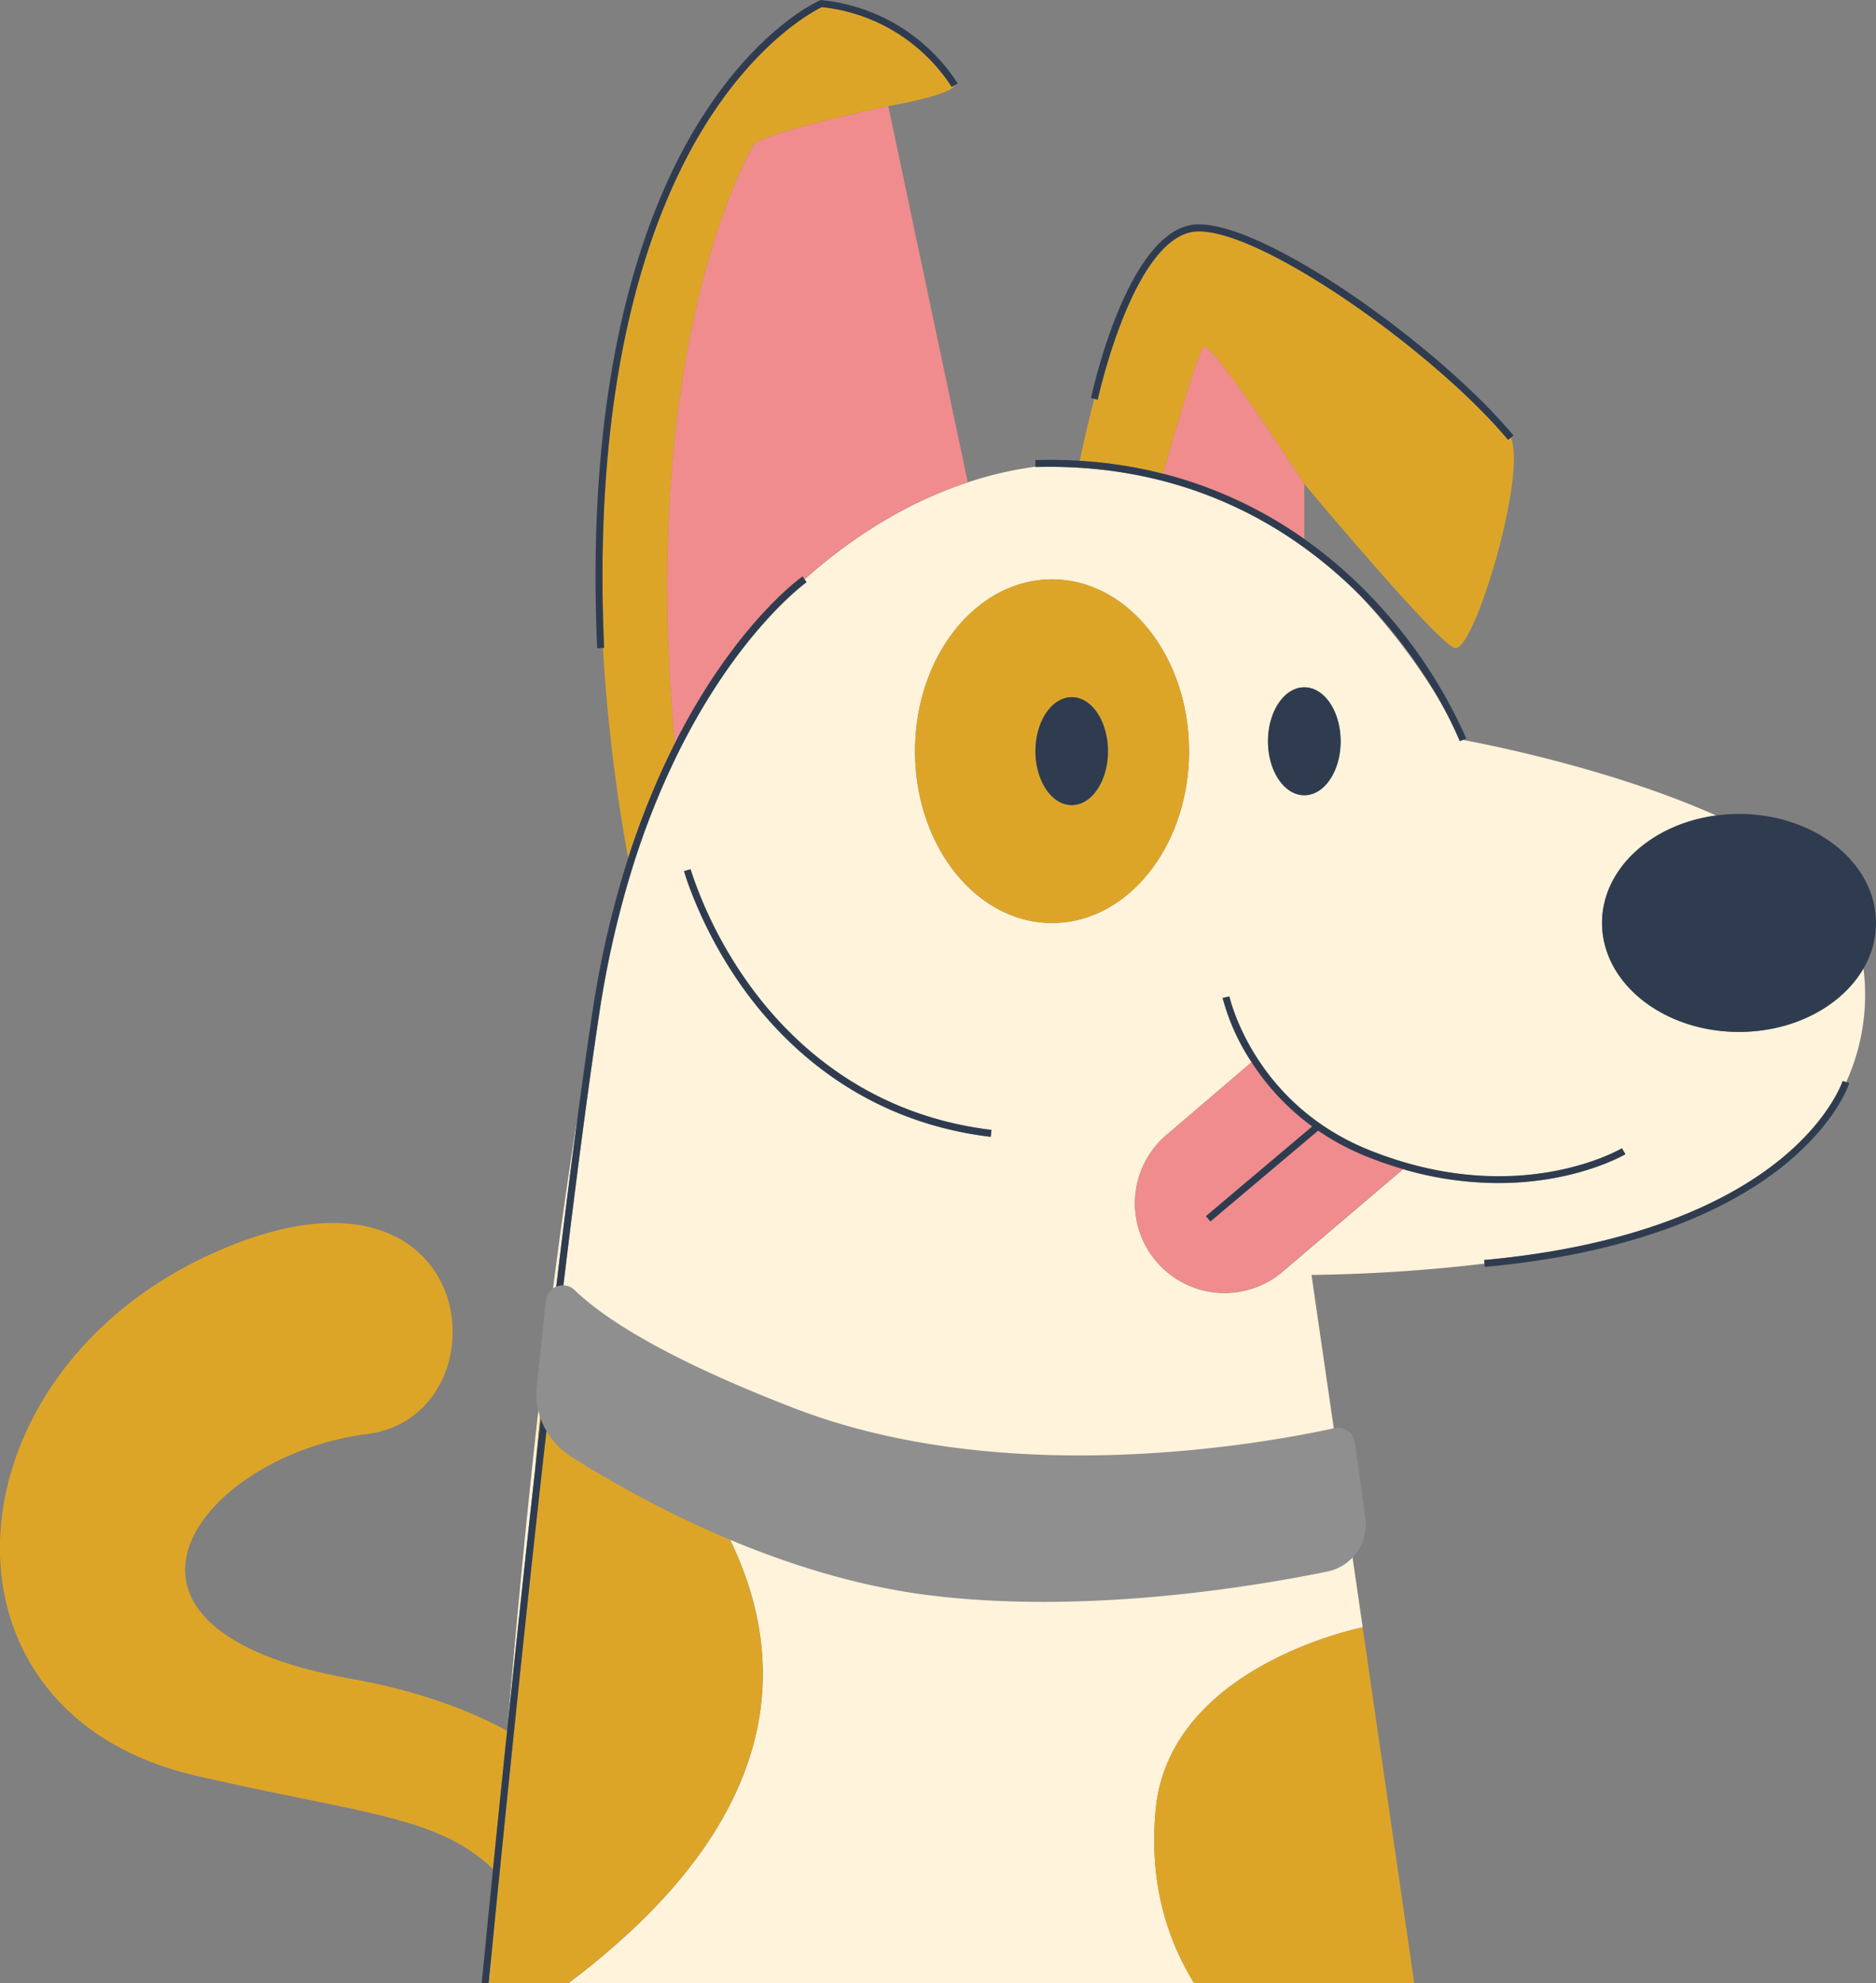
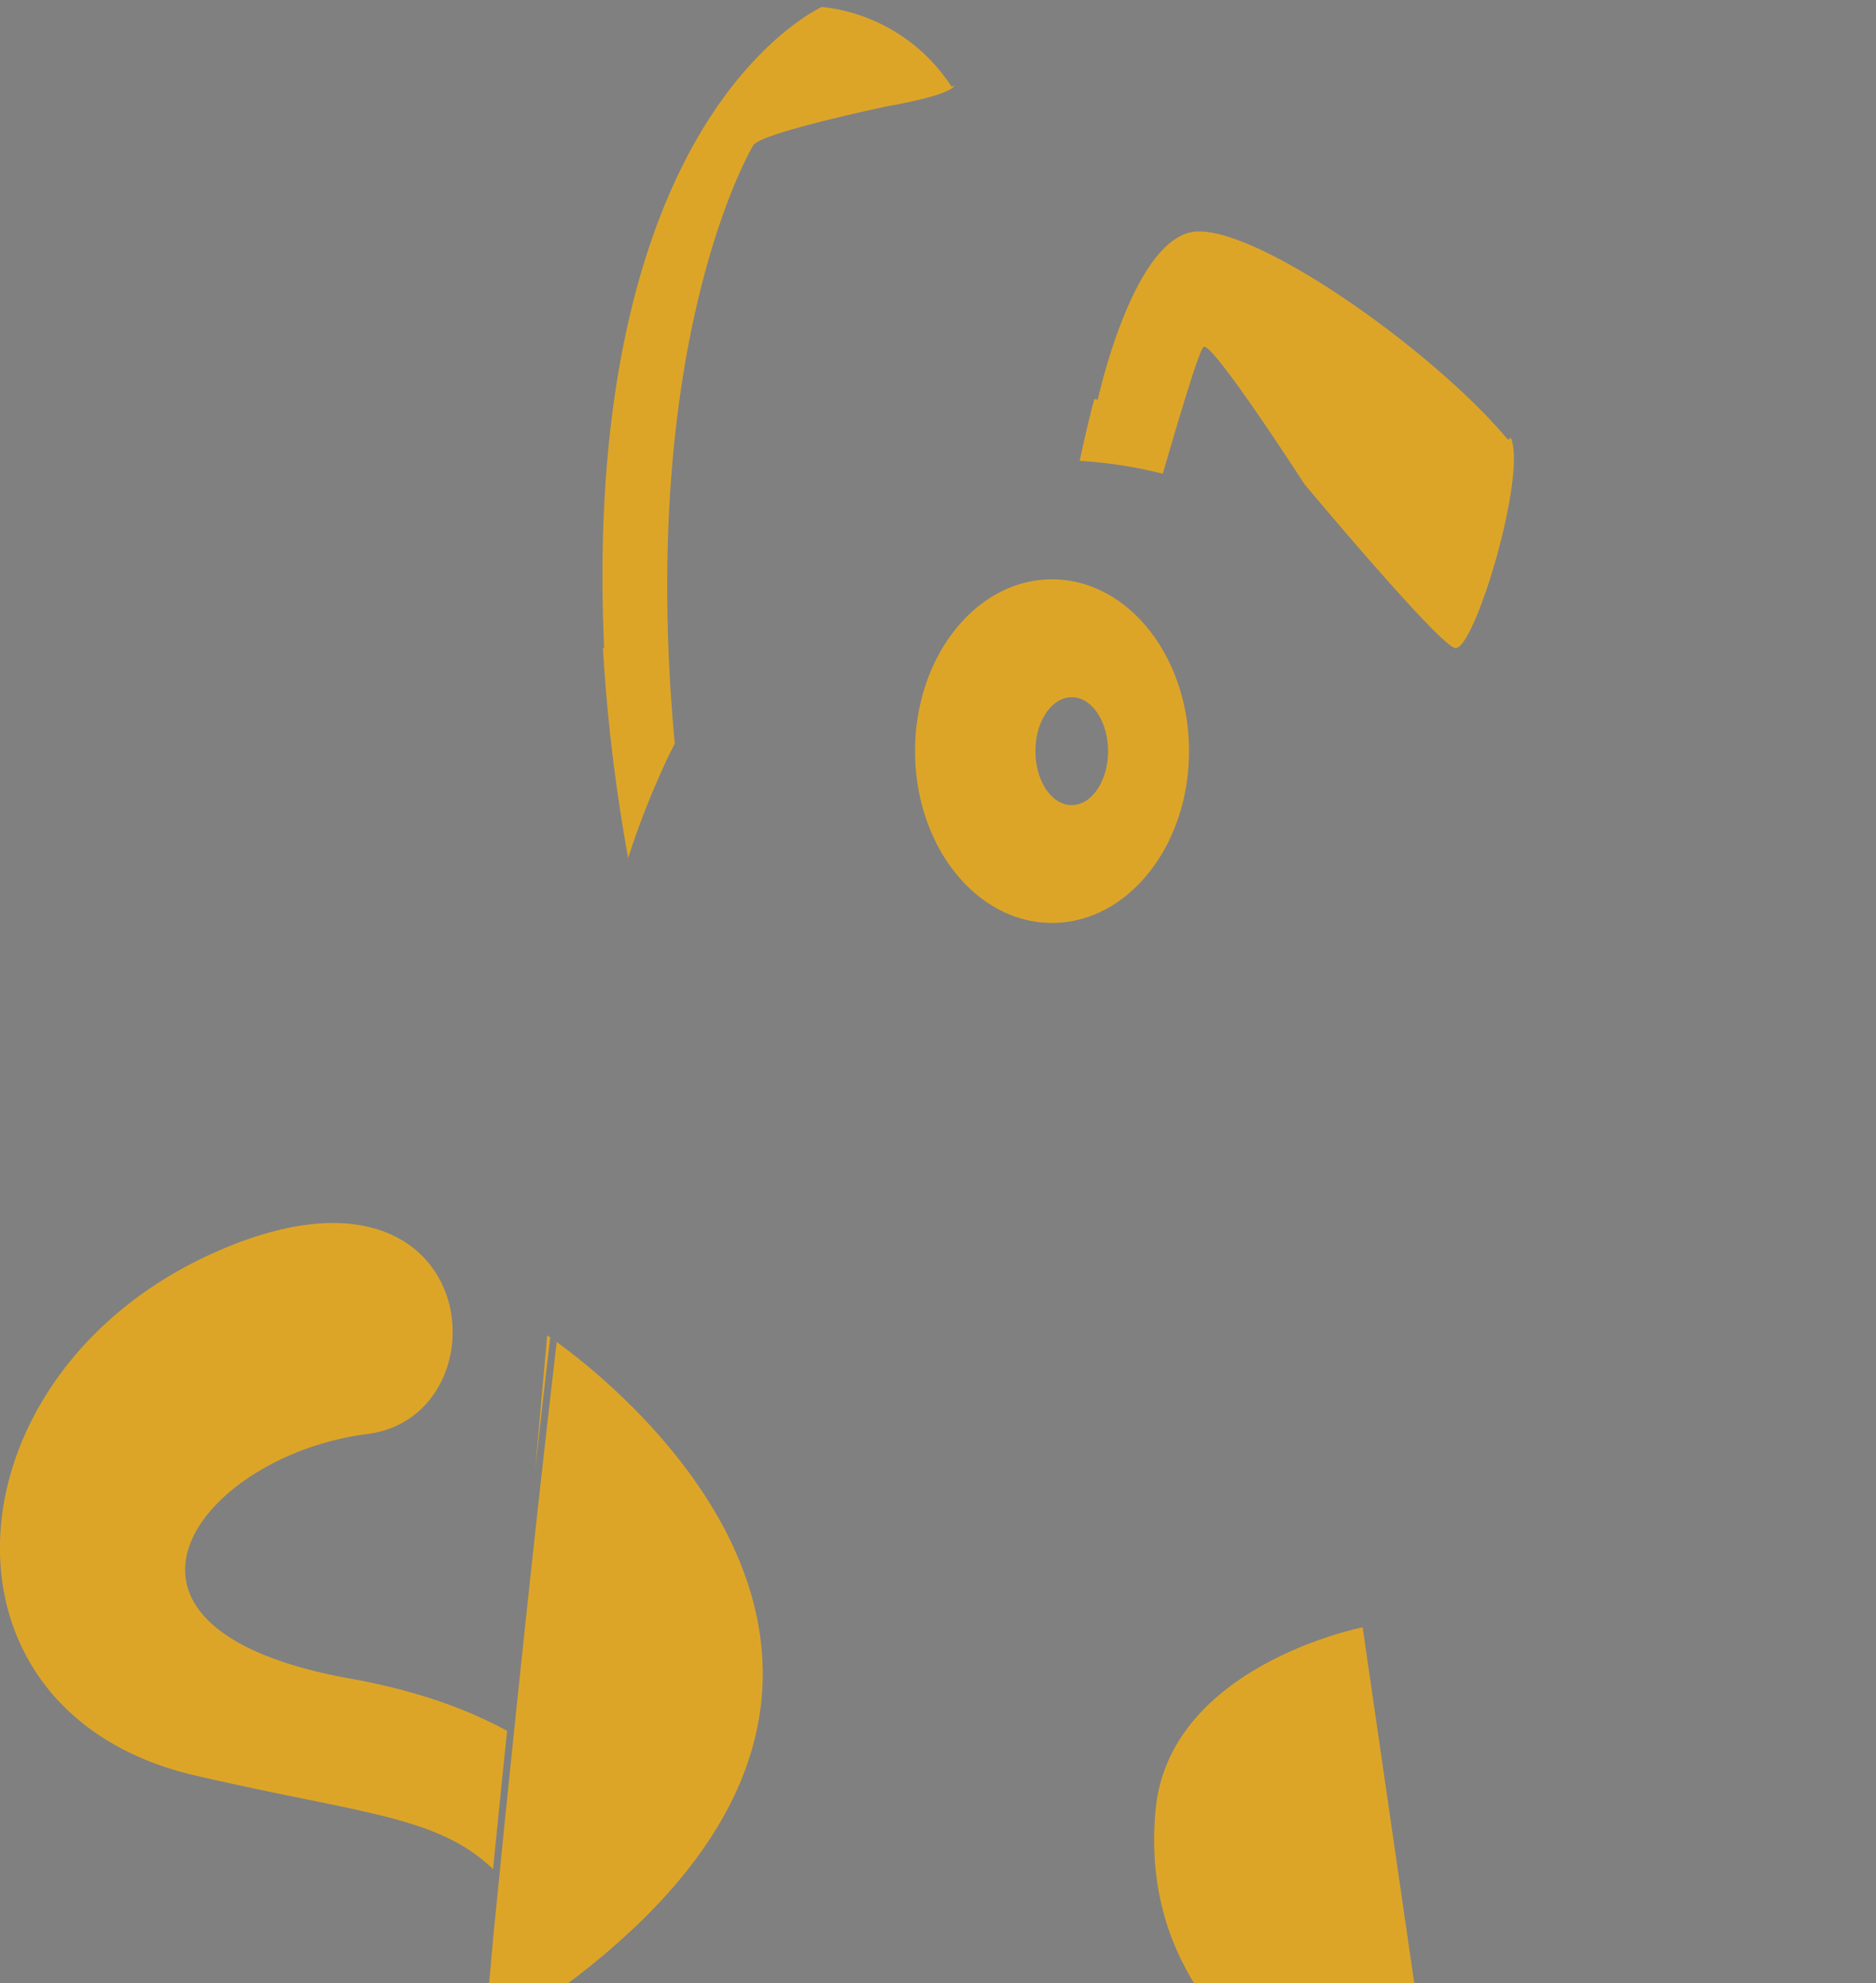
<svg xmlns="http://www.w3.org/2000/svg" viewBox="0 0 540.15 570.88">
  <rect x="0" y="0" width="540.15" height="570.88" fill="#808080" stroke="none" />
  <defs>
    <style>.cls-4{fill:#2f3c50}</style>
  </defs>
  <g id="Layer_2" data-name="Layer 2">
    <g id="Layer_1-2" data-name="Layer 1">
-       <path d="M146.17 496.76c2.32-22.33 5-47.67 7.89-73.48l3.49-38.89s.31.2.88.6c2.63-22.42 5.31-44.25 7.93-63.81-8.26 51.2-14.91 113.26-20.19 175.58zm-5.33 74.12l1.27-14.16c-.62 6.3-1.09 11.13-1.39 14.16zm395.7-292.09c-6.25 10.78-19.94 18.26-35.83 18.26-21.78 0-39.44-14.05-39.44-31.37 0-15.55 14.2-28.44 32.85-30.93-32.76-14.65-72.9-21.75-72.9-21.75l-.93.36a110.91 110.91 0 00-7.3-14.22 188.54 188.54 0 00-21.46-27.79 130.1 130.1 0 00-16-13.69 120.85 120.85 0 00-41.3-19.37 127.92 127.92 0 00-23.78-3.65q-6-.36-12.31-.19v-.11a106.42 106.42 0 00-19.47 4.51c-16.69 5.51-32.65 15.09-47 27.94l.57.82c-.3.21-20.14 14.53-37.57 50.32a228 228 0 00-13 33.29 282.65 282.65 0 00-9.12 40.65c-3.9 25.85-8.15 59.47-12.24 94.46 17.37 12.57 108.74 85.28 23.54 167.47a215.7 215.7 0 01-20.22 17.1h180.2c-8.16-13.23-13-29.69-11.07-50 4-41.51 59.59-52.44 59.6-52.44L377.61 367a467.83 467.83 0 0049.8-3.25l-.09-1c46.18-4.22 71.8-18 85.16-28.86 14.43-11.71 18-22.57 18.07-22.68l1 .31a60.55 60.55 0 004.99-32.73zM386 213.39c0 8.58-4.67 15.53-10.45 15.53s-10.46-6.95-10.46-15.53 4.68-15.54 10.46-15.54S386 204.8 386 213.39zM285.25 327.25c-35.93-4.31-58-24.88-70.24-41.37a125.48 125.48 0 01-16.62-30.77c-1-2.69-1.43-4.29-1.44-4.34l1.88-.52s.32 1.12 1 3a122.38 122.38 0 0016.82 31.51c12 16.16 33.64 36.3 68.82 40.52zm-21.78-111c0-27.32 17.66-49.46 39.44-49.46s39.44 22.14 39.44 49.46-17.66 49.45-39.44 49.45-39.44-22.16-39.44-49.47zm168 124.34a98 98 0 01-27.51-4l-34.8 29.61a25.81 25.81 0 01-33.5-39.27l24.7-21.12a62.5 62.5 0 01-8.34-18.5l1.95-.42c.07.31 6.91 30.86 40.35 44.26 42.65 17.09 72.37-.38 72.67-.56l1 1.71c-.2.06-14.15 8.27-36.55 8.27zM341 138.09c-2.05-.66-4.11-1.24-6.17-1.76-.81-.2-1.62-.38-2.44-.57l2.44.59q3.12.79 6.17 1.74zm-150.25 83.3c1-2.17 2-4.27 3-6.28-1.02 1.89-2.02 4.04-3 6.28z" fill="#fff3db" />
-       <path d="M341.48 138.24l.61.21a123 123 0 0133.46 16.73v-15.89s-26.62-41.24-29-39.44c-1.25.94-6.77 19.25-11.74 36.48 2.06.52 4.12 1.1 6.17 1.76zM216.86 41.88s-33.44 55.34-22.59 172.17A182.44 182.44 0 01206 193.92c13.23-19.57 24.59-27.63 25.07-28l.57.82c14.38-12.85 30.34-22.43 47-27.94L255.76 30.53s-37.1 7.77-38.9 11.35zm176.68 291.06a72.69 72.69 0 01-14.06-7.48l-31 26.14-1.29-1.52 30.6-25.82a69.52 69.52 0 01-17.47-18.51l-24.7 21.12a25.81 25.81 0 0033.5 39.27l34.8-29.61a109.91 109.91 0 01-10.38-3.59z" fill="#f08c8d" />
      <path d="M146 498.25c-11.41-6.25-26.06-11.6-44.91-15-82.08-14.62-43.45-64.37 4.63-70.44 41.22-5.2 33.39-87-44.26-52.12S-22.85 492.8 56.22 511.1c47.9 11.09 69.6 11.49 85.74 26.94 1.14-11.37 2.51-24.89 4.04-39.79zM435 126l-.77.64c-21.14-25.35-71-60.69-89.49-60-18.2.63-28.56 47.95-28.66 48.43l-1-.21c-1.74 6.58-3.15 12.78-4.2 17.8a129.67 129.67 0 0121.48 3.12c.82.19 1.63.37 2.44.57 5-17.23 10.49-35.54 11.74-36.48 2.39-1.8 29 39.44 29 39.44s37.91 45.41 43.29 47.21S439.76 136.77 435 126zM274.88 24.55L274 25a50.8 50.8 0 00-37.38-23c-2.11 1-18.4 9.42-33.77 34.28-15.14 24.5-32.46 70.45-28.91 150.17h-.34a497.37 497.37 0 007.27 60.55 232.91 232.91 0 019.88-25.6c1-2.24 2-4.35 3-6.28.18-.36.35-.71.53-1.06-10.86-116.84 22.58-172.18 22.58-172.18 1.8-3.58 38.9-11.35 38.9-11.35s17.92-2.99 19.12-5.98zm28.03 142.22c-21.78 0-39.44 22.14-39.44 49.46s17.66 49.45 39.44 49.45 39.44-22.14 39.44-49.45-17.66-49.46-39.44-49.46zm5.68 65c-5.78 0-10.46-6.95-10.46-15.53s4.68-15.54 10.46-15.54 10.45 7 10.45 15.54-4.68 15.52-10.45 15.52zm83.75 236.68s-55.63 10.93-59.6 52.44c-1.94 20.3 2.91 36.76 11.07 50h63.39l-14.86-102.44zm-232.05-82.14c-4.55 38.91-8.9 79.52-12.37 113-1.58 15.28-3 29.07-4.13 40.55-.64 6.38-1.21 12-1.68 16.85l-1.27 14.16h22.77a215.7 215.7 0 0020.22-17.1c85.17-82.18-6.17-154.89-23.54-167.46zm-2.74-1.92l-3.49 38.89c1.42-12.75 2.89-25.62 4.37-38.29-.57-.4-.88-.6-.88-.6z" fill="#dda528" />
-       <path class="cls-4" d="M308.59 200.69c-5.78 0-10.46 7-10.46 15.54s4.68 15.53 10.46 15.53S319 224.81 319 216.23s-4.64-15.54-10.41-15.54zm56.5 12.7c0 8.58 4.68 15.53 10.46 15.53S386 222 386 213.39s-4.67-15.54-10.45-15.54-10.46 6.95-10.46 15.54zm135.62 20.91a49 49 0 00-6.59.45c-18.65 2.49-32.85 15.38-32.85 30.93 0 17.32 17.66 31.37 39.44 31.37 15.89 0 29.58-7.48 35.83-18.26a26 26 0 003.61-13.11c0-17.34-17.66-31.38-39.44-31.38zM468 332.24l-1-1.71c-.3.18-30 17.65-72.67.56-33.44-13.4-40.28-43.95-40.35-44.26l-1.95.42a62.5 62.5 0 008.34 18.5 69.52 69.52 0 0017.47 18.51l-30.6 25.82 1.29 1.52 31-26.14a72.69 72.69 0 0014.06 7.48 109.91 109.91 0 0010.39 3.59 98 98 0 0027.51 4c22.35.04 36.3-8.17 36.51-8.29zm-76.47-160.91l1.5 1.54a146.09 146.09 0 0120 26.25 110.91 110.91 0 017.3 14.22l.93-.36.93-.37a141.17 141.17 0 00-27.62-41.07 132.73 132.73 0 00-19-16.36 123 123 0 00-33.46-16.73l-.61-.21-.51-.15q-3-.94-6.17-1.74l-2.44-.59a129.67 129.67 0 00-21.48-3.12c-4.12-.25-8.38-.33-12.78-.21v2q6.34-.18 12.31.19a127.92 127.92 0 0123.78 3.65 120.85 120.85 0 0141.3 19.37 130.1 130.1 0 0116.02 13.69zM173.6 186.51h.34c-3.55-79.72 13.77-125.67 28.91-150.17 15.37-24.86 31.66-33.27 33.77-34.28A50.8 50.8 0 01274 25l.88-.48.87-.49a52.84 52.84 0 00-39.2-24h-.26l-.24.1c-.73.32-18.08 8.05-34.79 35-15.35 24.76-32.89 71.13-29.32 151.49zm58.62-18.92l-.57-.82-.57-.82c-.48.34-11.84 8.4-25.07 28a182.44 182.44 0 00-11.74 20.13c-.18.35-.35.7-.53 1.06-1 2-2 4.11-3 6.28a232.91 232.91 0 00-9.88 25.6 283.58 283.58 0 00-10.32 44.56c-1.36 9-2.76 19-4.19 29.63-2.62 19.56-5.3 41.39-7.93 63.81-1.48 12.67-3 25.54-4.37 38.29-2.87 25.81-5.57 51.15-7.89 73.48l-.15 1.49c-1.55 14.9-2.92 28.42-4.06 39.79-1.58 15.75-2.72 27.37-3.25 32.84h2c.3-3 .77-7.86 1.39-14.16.47-4.8 1-10.47 1.68-16.85 1.15-11.48 2.55-25.27 4.13-40.55 3.47-33.49 7.82-74.1 12.37-113 4.09-35 8.34-68.61 12.24-94.46a282.65 282.65 0 019.12-40.65 228 228 0 0113-33.29c17.45-35.83 37.29-50.15 37.59-50.36zm298.33 143.57c0 .11-3.64 11-18.07 22.68-13.36 10.84-39 24.64-85.16 28.86l.09 1 .09 1c46.81-4.28 72.81-18.37 86.38-29.43 14.82-12.08 18.43-23 18.58-23.5l-1-.3zM316.06 115.05c.1-.48 10.46-47.8 28.66-48.43 18.45-.65 68.35 34.69 89.49 60l.79-.62.77-.64c-21.47-25.74-70.68-60.77-90.54-60.77h-.56c-19.74.69-30.11 48-30.55 50l1 .21z" />
-       <path class="cls-4" d="M216.66 284.74a122.38 122.38 0 01-16.82-31.51c-.65-1.87-1-2.95-1-3l-1.88.52s.46 1.65 1.44 4.34a125.48 125.48 0 0016.6 30.79c12.21 16.49 34.31 37.06 70.24 41.37l.23-2c-35.17-4.25-56.83-24.35-68.81-40.51z" />
-       <path d="M390.09 415.23a4.89 4.89 0 00-5.88-4.11c-19.92 4.36-93.94 17.93-155.31-5.67-37.94-14.6-55.4-26.29-63.42-34.06a4.9 4.9 0 00-8.3 3l-2.64 24.45a21.46 21.46 0 009.85 20.42c18.87 12 59.16 34.45 103.07 39.94 44.56 5.57 92.47-2.27 114.71-6.8a13.85 13.85 0 0010.93-15.48z" fill="#8f8f8f" />
    </g>
  </g>
</svg>